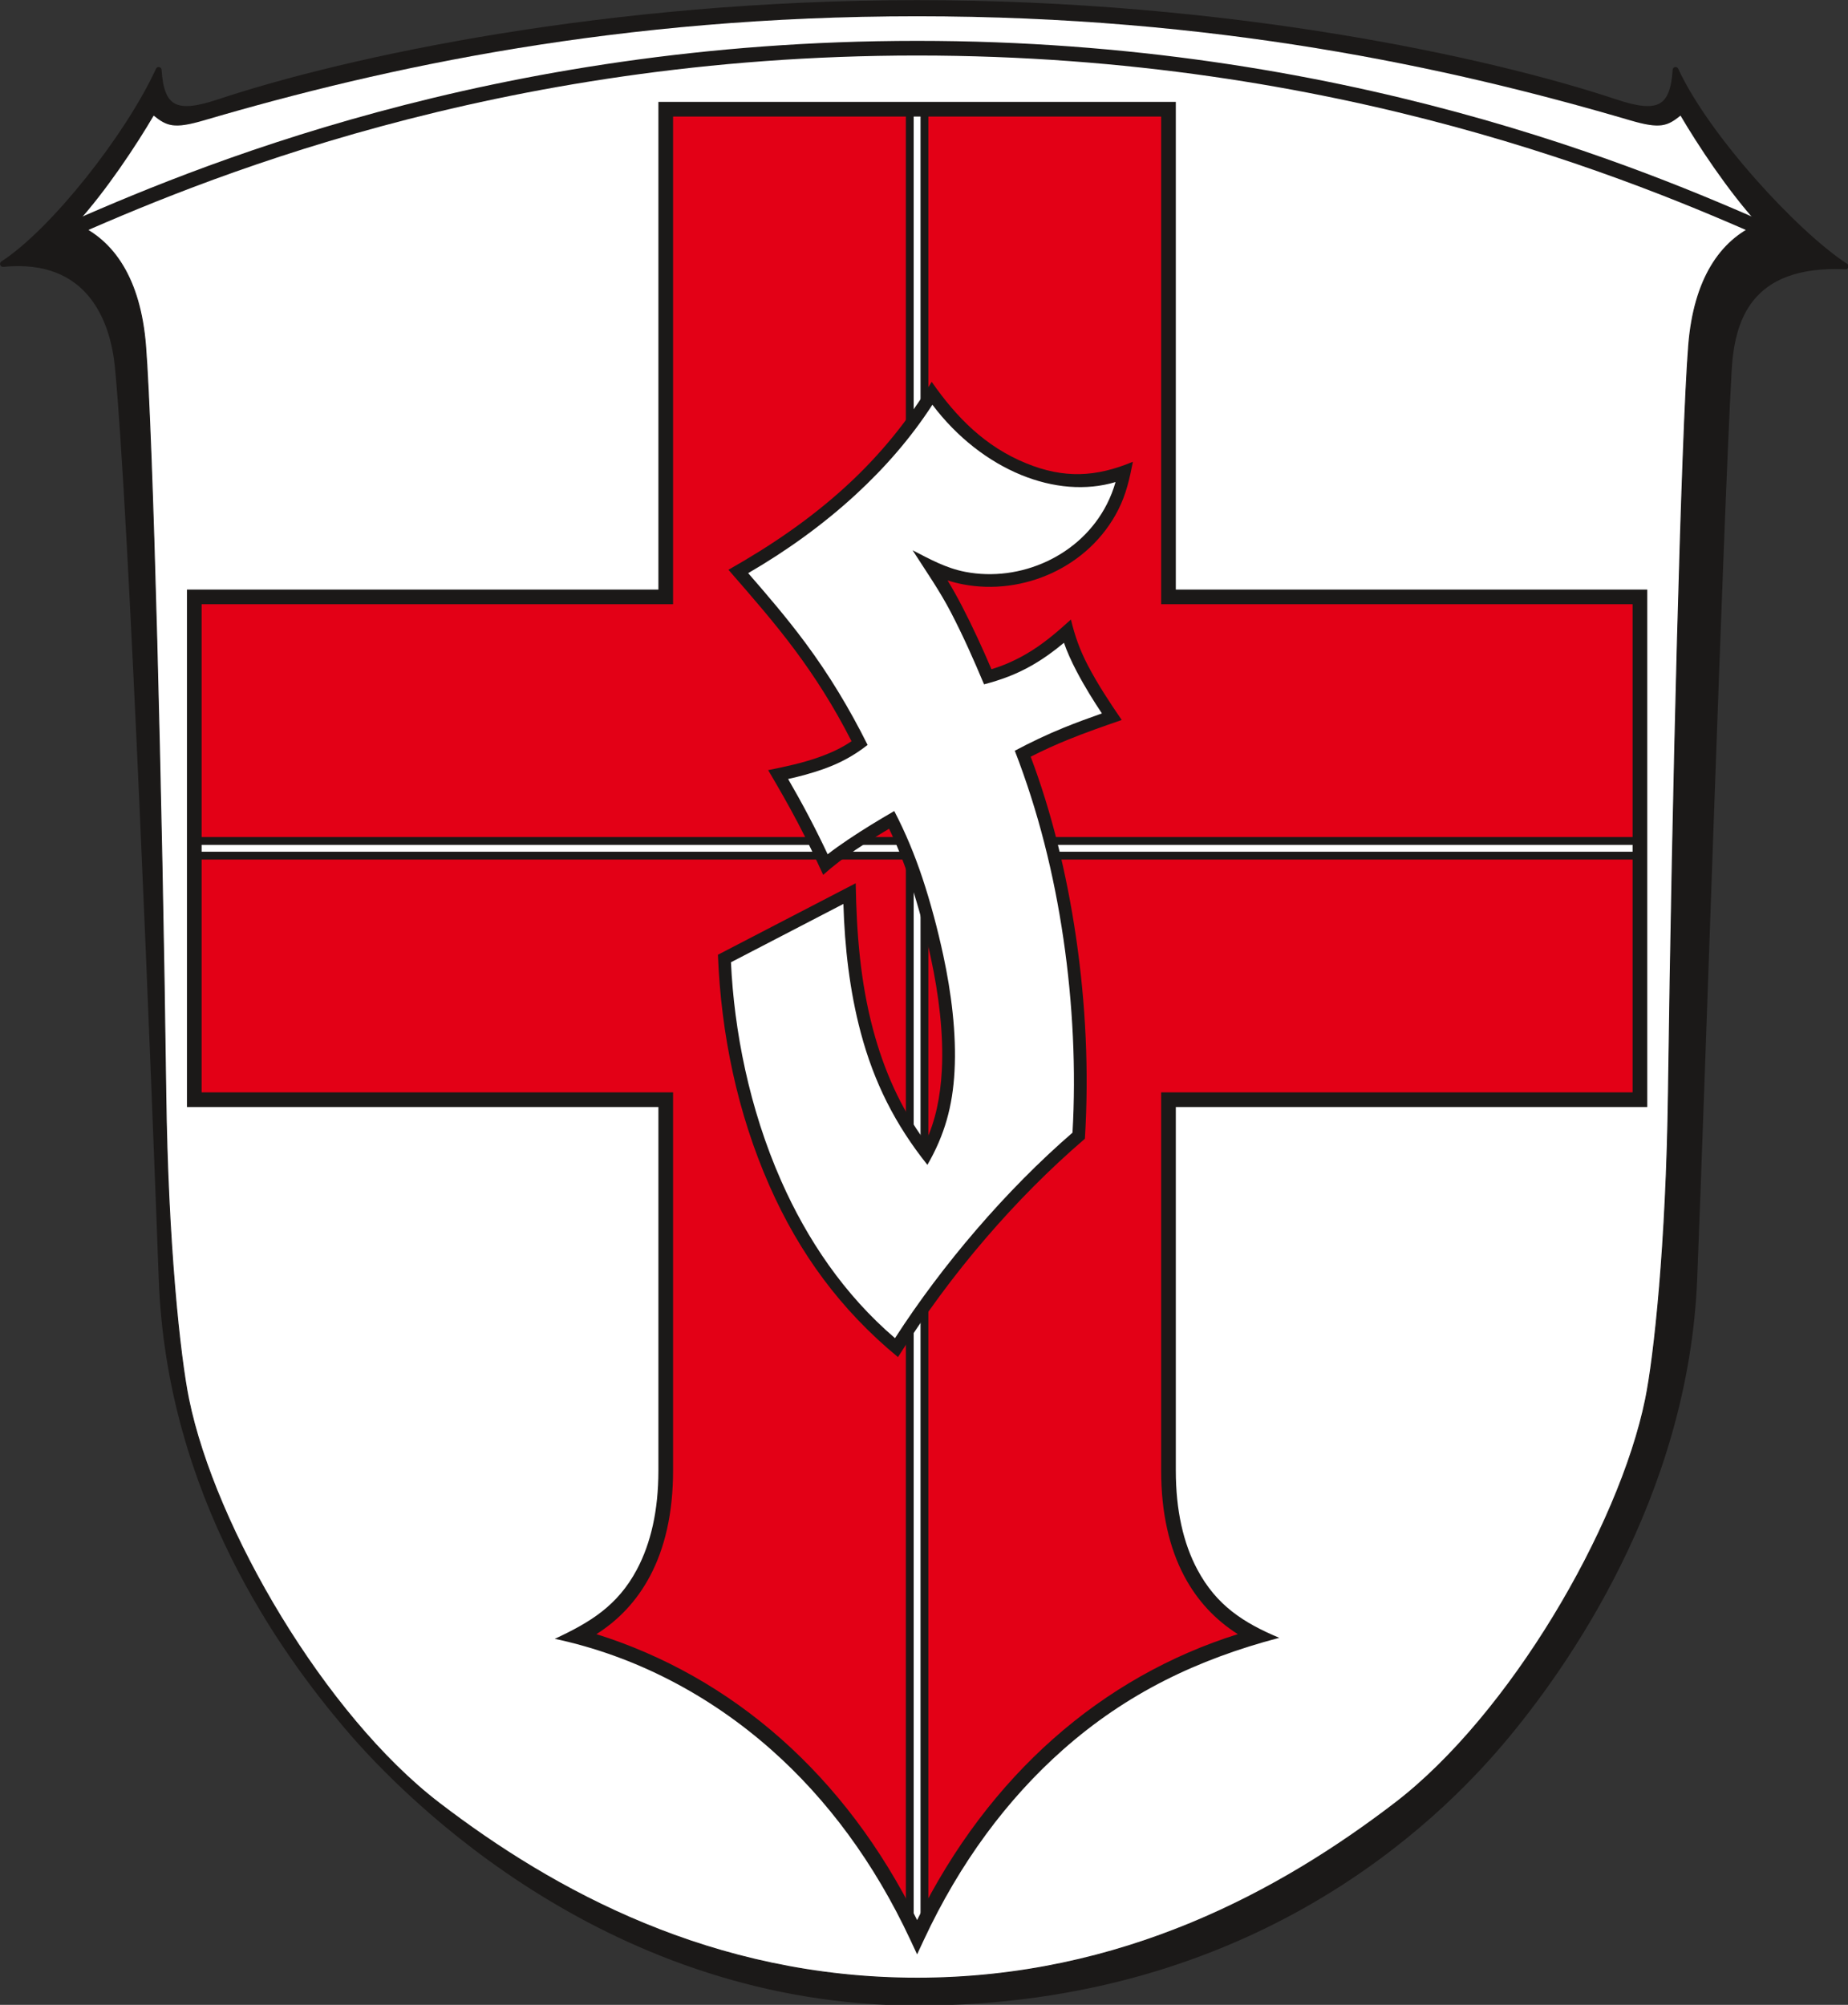
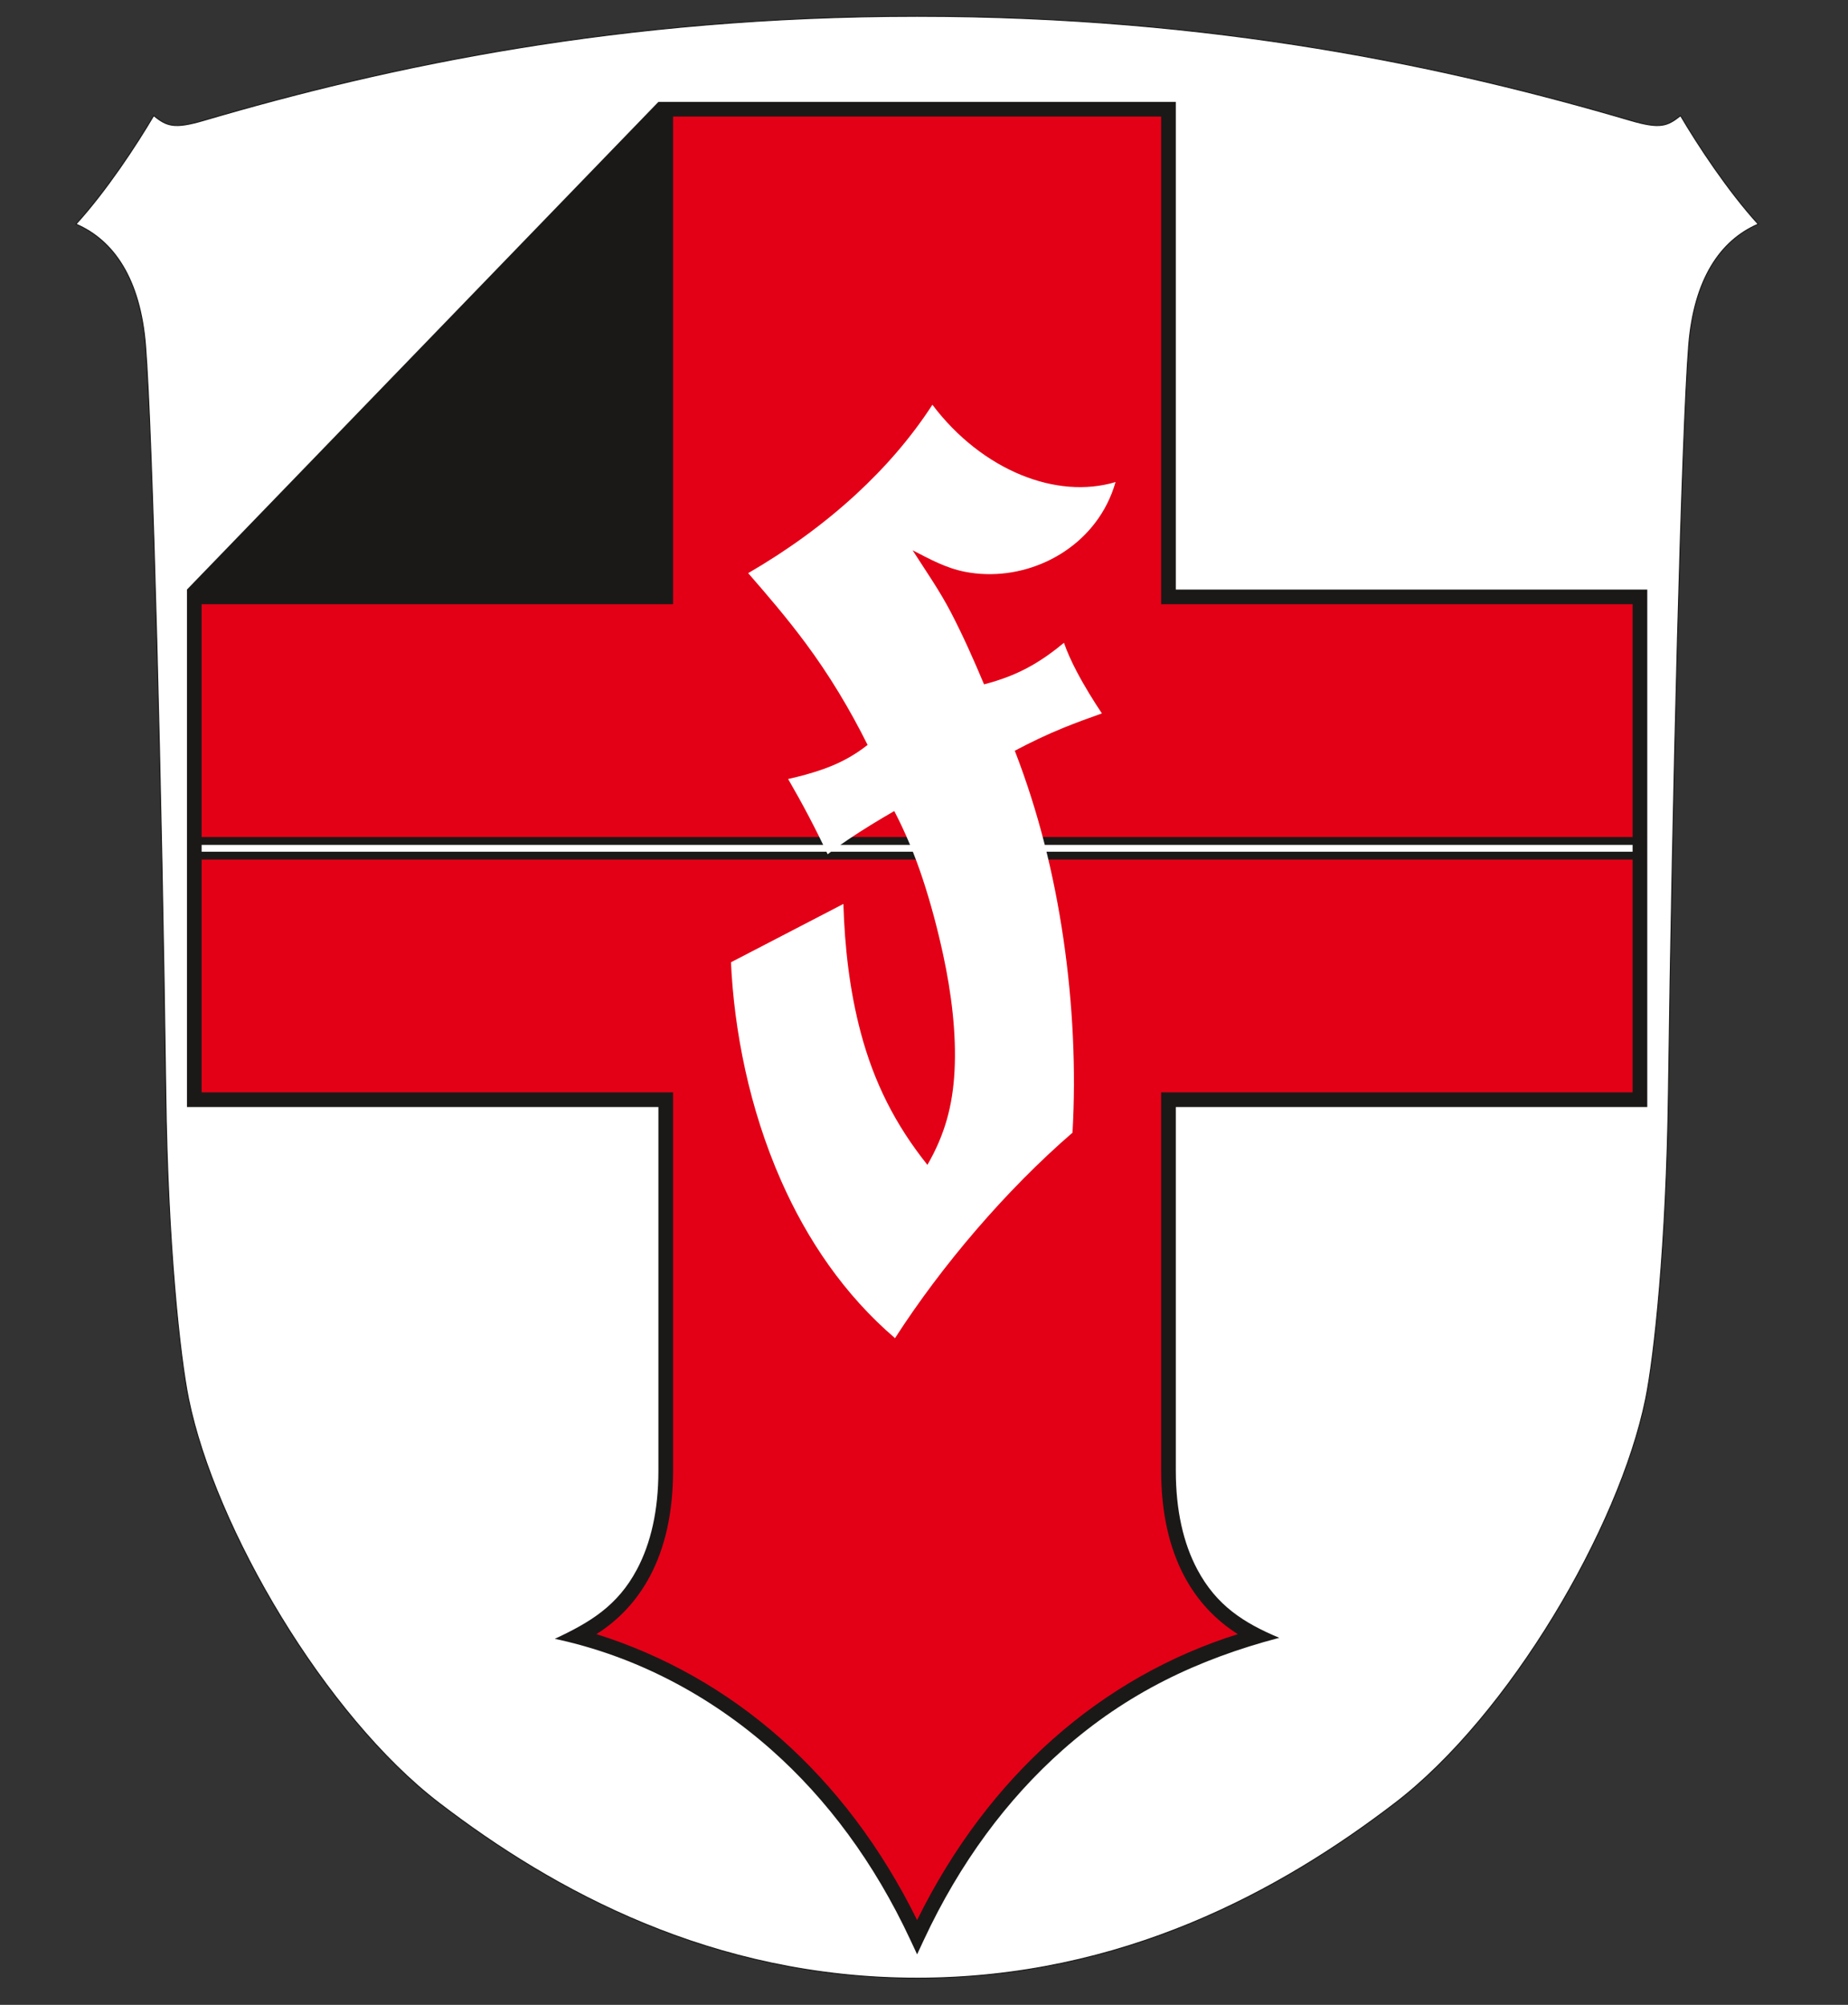
<svg xmlns="http://www.w3.org/2000/svg" xmlns:ns1="http://sodipodi.sourceforge.net/DTD/sodipodi-0.dtd" xmlns:ns2="http://www.inkscape.org/namespaces/inkscape" version="1.1" width="512" height="555.38" id="svg605" viewBox="0 0 512 555.38" ns1:docname="Fuerth.svg" ns2:version="0.92.3 (2405546, 2018-03-11)">
  <rect x="0" y="0" width="512" height="555.38" fill="#333333" stroke="none" />
  <defs id="defs609" />
  <ns1:namedview pagecolor="#ffffff" bordercolor="#666666" borderopacity="1" objecttolerance="10" gridtolerance="10" guidetolerance="10" ns2:pageopacity="0" ns2:pageshadow="2" ns2:window-width="1600" ns2:window-height="850" id="namedview607" showgrid="false" ns2:zoom="0.79286959" ns2:cx="173.60893" ns2:cy="276.64548" ns2:window-x="-8" ns2:window-y="-8" ns2:window-maximized="1" ns2:current-layer="svg605" />
  <g id="Layer1000" transform="matrix(0.956,0,0,0.956,-36.006,-151.714)">
    <g id="Layer1001">
-       <path d="m 303.449,738.992 c 97.505,0 150.819,-53.791 169.241,-75.505 18.423,-21.715 53.437,-71.311 55.979,-134.165 2.218,-54.846 7.547,-219.635 9.986,-263.167 0.807,-14.406 5.436,-31.554 33.883,-30.282 -14.478,-9.394 -40.357,-37.517 -49.282,-56.897 -0.728,11.295 -4.919,13.506 -17.306,9.376 -37.054,-12.356 -112.552,-28.76 -202.5,-28.76 -89.948,0 -165.447,16.405 -202.5,28.76 -12.387,4.13 -16.578,1.92 -17.306,-9.376 -8.924,19.38 -30.64,46.809 -45.118,56.203 25.254,-2.505 31.996,16.484 33.289,29.858 4.111,42.514 10.704,209.43 12.704,264.286 2.292,62.855 35.548,108.186 53.712,129.642 18.163,21.456 76.997,80.028 165.22,80.028 z" style="fill:#1b1918;fill-rule:evenodd;stroke:#1b1918;stroke-width:1.701;stroke-linecap:round;stroke-linejoin:round;stroke-dasharray:none" id="path582" ns2:connector-curvature="0" />
      <path d="m 303.449,731.905 c -59.436,0 -105.512,-25.419 -138.569,-50.762 C 131.822,655.8 99.951,601.512 92.311,564.083 89.825,551.9 86.284,519.289 85.712,475.626 84.58,389.095 81.837,283.898 79.841,258.844 78.305,239.567 70.651,228.349 59.685,223.644 c 8.799,-9.657 17.569,-23.009 22.516,-31.436 3.813,3.028 5.827,3.939 14.576,1.368 52.965,-15.563 120.629,-30.159 206.671,-30.159 86.042,0 153.706,14.596 206.671,30.159 8.749,2.571 10.763,1.66 14.576,-1.368 4.947,8.427 13.717,21.779 22.516,31.436 -10.965,4.704 -18.62,15.923 -20.155,35.199 -1.996,25.054 -4.739,130.252 -5.871,216.783 -0.571,43.663 -4.113,76.274 -6.599,88.457 -7.639,37.429 -39.511,91.718 -72.568,117.06 -33.058,25.343 -79.133,50.762 -138.569,50.762 z" style="fill:#ffffff;fill-rule:evenodd;stroke:#1b1918;stroke-width:0.283;stroke-linecap:butt;stroke-linejoin:miter;stroke-dasharray:none" id="path584" ns2:connector-curvature="0" />
-       <path d="m 60.735,224.12 c -0.346,-0.165 -0.697,-0.324 -1.05,-0.476 8.799,-9.657 17.569,-23.009 22.516,-31.436 3.813,3.028 5.827,3.939 14.576,1.368 52.965,-15.563 120.629,-30.159 206.671,-30.159 86.042,0 153.706,14.596 206.671,30.159 8.749,2.571 10.763,1.66 14.576,-1.368 4.947,8.427 13.717,21.779 22.516,31.436 -0.353,0.152 -0.703,0.311 -1.05,0.476 -39.705,-17.398 -124.818,-51.461 -242.714,-51.461 -117.896,0 -203.008,34.063 -242.714,51.461 z" style="fill:#ffffff;fill-rule:evenodd" id="path586" ns2:connector-curvature="0" />
-       <path d="m 551.022,226.263 c -37.325,-16.557 -124.628,-53.603 -247.573,-53.603 -122.945,0 -210.249,37.046 -247.573,53.603" style="fill:none;stroke:#1b1918;stroke-width:4.252;stroke-linecap:butt;stroke-linejoin:miter;stroke-dasharray:none" id="path588" ns2:connector-curvature="0" />
    </g>
    <path d="m 230.598,190.346 h 145.701 v 141.307 H 512.929 V 477.354 H 376.299 v 107.494 c 0,24.32 9.541,40.123 25.513,47.973 -41.284,11.436 -76.743,40.767 -98.364,87.156 -21.621,-46.389 -57.079,-75.719 -98.364,-87.156 15.973,-7.851 25.513,-23.653 25.513,-47.973 V 477.354 H 93.969 V 331.654 h 136.63 z" style="fill:#e30016;fill-rule:evenodd" id="path591" ns2:connector-curvature="0" />
    <path d="m 93.969,402.378 h 418.961 v 4.252 H 93.969 Z" style="fill:#ffffff;fill-rule:evenodd;stroke:#1b1918;stroke-width:2.268;stroke-linecap:butt;stroke-linejoin:miter;stroke-dasharray:none" id="path593" ns2:connector-curvature="0" />
-     <path d="m 305.575,190.346 v 525.215 c -0.723,1.454 -1.432,2.926 -2.126,4.416 -0.695,-1.49 -1.403,-2.962 -2.126,-4.417 V 190.346 Z" style="fill:#ffffff;fill-rule:evenodd;stroke:#1b1918;stroke-width:2.268;stroke-linecap:butt;stroke-linejoin:miter;stroke-dasharray:none" id="path595" ns2:connector-curvature="0" />
-     <path d="M 228.472,188.22 H 378.425 V 329.528 H 515.055 V 479.48 H 378.425 v 105.368 c 0,11.521 2.19,21.037 6.219,28.614 5.543,10.423 13.409,15.491 23.762,19.814 -23.711,6.246 -44.229,16.073 -62.742,32.477 -16.076,14.244 -29.815,32.65 -40.289,55.121 l -1.927,4.134 -1.927,-4.134 c -10.473,-22.471 -24.213,-40.877 -40.288,-55.121 -17.859,-15.824 -39.44,-27.222 -62.79,-32.179 10.22,-4.764 18.2,-9.563 23.81,-20.112 4.029,-7.578 6.219,-17.093 6.219,-28.614 V 479.48 H 91.843 V 329.528 h 136.63 z m 4.252,4.252 V 333.779 H 96.094 v 141.449 h 136.63 v 109.62 c 0,12.241 -2.365,22.423 -6.718,30.607 -3.769,7.088 -9.014,12.659 -15.493,16.76 19.508,6.13 37.633,16.282 53.527,30.365 15.549,13.777 28.951,31.301 39.408,52.484 10.457,-21.183 23.86,-38.707 39.409,-52.484 15.894,-14.083 34.019,-24.235 53.527,-30.365 -6.48,-4.101 -11.724,-9.672 -15.493,-16.76 -4.353,-8.185 -6.718,-18.367 -6.718,-30.607 V 475.228 H 510.803 V 333.779 H 374.173 V 192.472 Z" style="fill:#1b1918;fill-rule:evenodd" id="path597" ns2:connector-curvature="0" />
+     <path d="M 228.472,188.22 H 378.425 V 329.528 H 515.055 V 479.48 H 378.425 v 105.368 c 0,11.521 2.19,21.037 6.219,28.614 5.543,10.423 13.409,15.491 23.762,19.814 -23.711,6.246 -44.229,16.073 -62.742,32.477 -16.076,14.244 -29.815,32.65 -40.289,55.121 l -1.927,4.134 -1.927,-4.134 c -10.473,-22.471 -24.213,-40.877 -40.288,-55.121 -17.859,-15.824 -39.44,-27.222 -62.79,-32.179 10.22,-4.764 18.2,-9.563 23.81,-20.112 4.029,-7.578 6.219,-17.093 6.219,-28.614 V 479.48 H 91.843 V 329.528 z m 4.252,4.252 V 333.779 H 96.094 v 141.449 h 136.63 v 109.62 c 0,12.241 -2.365,22.423 -6.718,30.607 -3.769,7.088 -9.014,12.659 -15.493,16.76 19.508,6.13 37.633,16.282 53.527,30.365 15.549,13.777 28.951,31.301 39.408,52.484 10.457,-21.183 23.86,-38.707 39.409,-52.484 15.894,-14.083 34.019,-24.235 53.527,-30.365 -6.48,-4.101 -11.724,-9.672 -15.493,-16.76 -4.353,-8.185 -6.718,-18.367 -6.718,-30.607 V 475.228 H 510.803 V 333.779 H 374.173 V 192.472 Z" style="fill:#1b1918;fill-rule:evenodd" id="path597" ns2:connector-curvature="0" />
    <g id="Layer1002">
-       <path d="m 365.985,292.498 c -0.938,4.875 -1.958,9.412 -4.239,13.911 -4.224,8.33 -11.137,14.573 -19.163,18.31 -8.013,3.731 -17.152,4.97 -25.842,3.298 -1.503,-0.289 -2.994,-0.665 -4.462,-1.131 1.405,2.296 2.844,4.889 4.268,7.632 3.021,5.818 5.995,12.333 8.446,18.094 3.347,-1.006 6.629,-2.436 9.847,-4.278 4.906,-2.809 9.039,-6.349 13.19,-10.123 1.134,4.77 2.6,8.883 4.901,13.288 2.886,5.523 6.297,10.7 9.82,15.826 -5.22,1.803 -10.432,3.615 -15.547,5.696 -3.689,1.501 -7.266,3.111 -10.839,4.949 6.006,15.899 10.433,33.826 13.13,52.227 2.833,19.337 3.779,38.953 2.583,58.467 -10.332,8.869 -19.882,18.539 -28.759,28.861 -9.344,10.865 -17.751,22.308 -25.413,34.413 -16.548,-13.613 -28.552,-29.986 -37.202,-49.55 -9.332,-21.107 -14.079,-44.04 -14.981,-67.036 l 39.932,-20.721 c 0.239,14.319 1.312,28.407 5.01,42.31 3.118,11.725 7.962,22.852 15.229,32.63 2.897,-6.06 4.312,-13.158 4.713,-20.637 0.576,-10.748 -0.933,-22.242 -3.162,-32.606 -1.609,-7.481 -3.613,-15.001 -5.917,-21.948 -1.888,-5.694 -3.974,-10.987 -6.205,-15.538 -3.053,1.812 -6.549,3.994 -9.717,6.121 -3.333,2.238 -6.39,4.578 -9.379,7.235 -2.336,-5.106 -4.756,-10.158 -7.371,-15.134 -2.71,-5.157 -5.605,-10.195 -8.575,-15.208 4.976,-1.002 9.912,-2.047 14.71,-3.749 3.435,-1.219 6.711,-2.731 9.452,-4.633 -5.244,-10.302 -10.742,-18.794 -16.345,-26.334 -6.033,-8.119 -12.687,-15.719 -19.33,-23.34 12.334,-6.971 23.853,-14.796 34.309,-24.406 9.763,-8.973 17.675,-18.774 24.603,-30.054 7.142,10.293 15.503,18.745 27.313,23.578 11.02,4.509 20.254,4.055 30.992,-0.417 z" style="fill:#1b1918;fill-rule:evenodd" id="path599" ns2:connector-curvature="0" />
      <path d="m 360.959,298.378 c -8.591,2.568 -18.164,1.707 -27.348,-2.051 -9.487,-3.882 -18.579,-10.867 -25.731,-20.352 -6.12,9.459 -13.691,18.2 -22.312,26.123 -9.302,8.549 -19.83,16.152 -31.076,22.678 5.526,6.347 11.087,12.812 16.557,20.174 6.957,9.363 12.846,19.164 18.052,29.598 -3.993,3.142 -8.083,5.323 -12.887,7.027 -3.367,1.195 -6.846,2.116 -10.148,2.849 2.025,3.486 4.055,7.143 6.043,10.927 1.85,3.52 3.668,7.16 5.415,10.884 1.694,-1.327 3.79,-2.815 6.037,-4.325 4.321,-2.902 8.765,-5.596 13.267,-8.203 3.288,6.316 5.953,12.757 8.197,19.521 2.337,7.049 4.376,14.702 6.018,22.337 2.291,10.654 3.841,22.478 3.248,33.556 -0.539,10.07 -2.835,18.413 -7.856,27.113 -9.341,-11.684 -15.477,-23.881 -19.326,-38.358 -3.215,-12.089 -4.649,-24.759 -5.021,-37.253 l -32.584,16.908 c 0.905,19.666 5.246,42.29 14.568,63.374 7.501,16.966 18.225,32.931 32.972,45.543 6.886,-10.68 14.895,-21.327 23.482,-31.312 8.894,-10.342 18.415,-19.985 27.959,-28.23 1.047,-18.132 0.115,-37.421 -2.633,-56.176 -2.737,-18.682 -7.265,-36.879 -14.091,-54.496 4.591,-2.442 9.238,-4.662 14.061,-6.625 3.6,-1.465 7.292,-2.824 11.181,-4.189 -2.296,-3.441 -5.041,-7.826 -7.339,-12.223 -1.462,-2.798 -2.754,-5.619 -3.658,-8.247 -3.044,2.563 -6.155,4.758 -9.337,6.58 -4.421,2.531 -8.92,4.189 -13.82,5.467 -2.95,-7.038 -6.05,-14.018 -9.569,-20.795 -3.298,-6.35 -7.297,-12.059 -11.138,-18.057 5.02,2.583 9.647,5.173 15.291,6.259 7.922,1.524 16.267,0.388 23.596,-3.025 7.316,-3.407 13.607,-9.077 17.435,-16.626 1.011,-1.994 1.852,-4.121 2.496,-6.375 z" style="fill:#ffffff;fill-rule:evenodd" id="path601" ns2:connector-curvature="0" />
    </g>
  </g>
</svg>